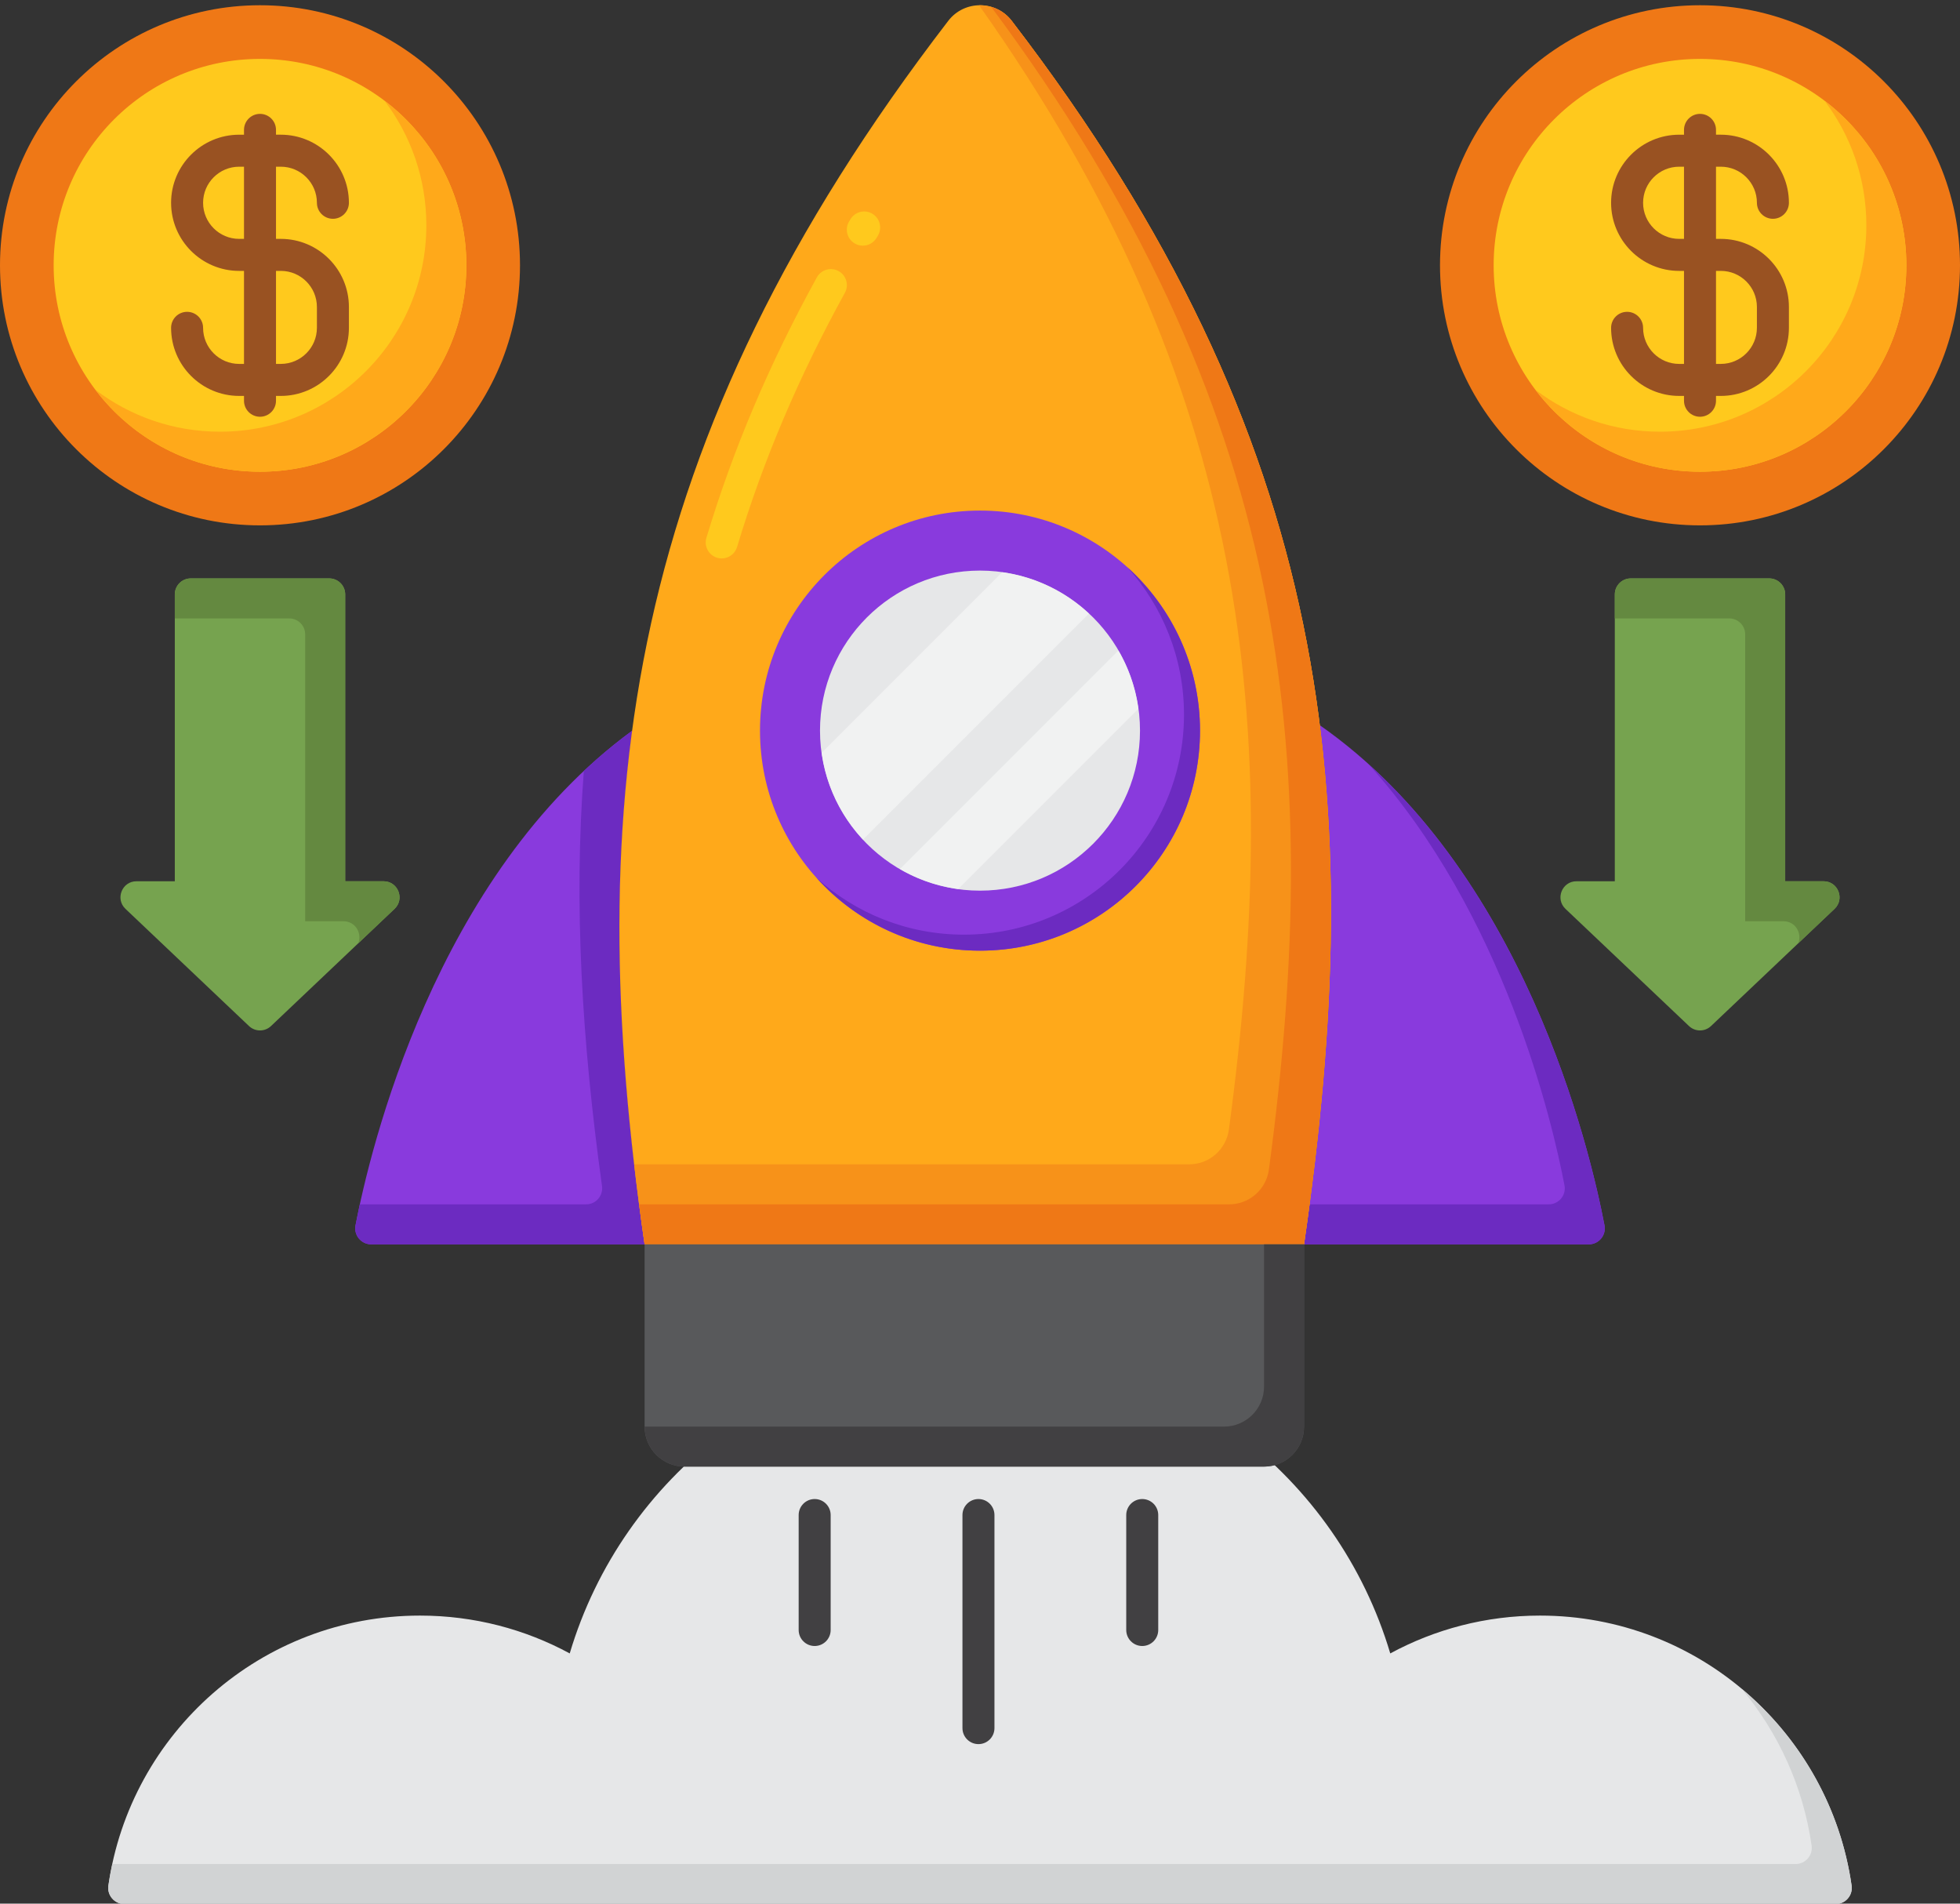
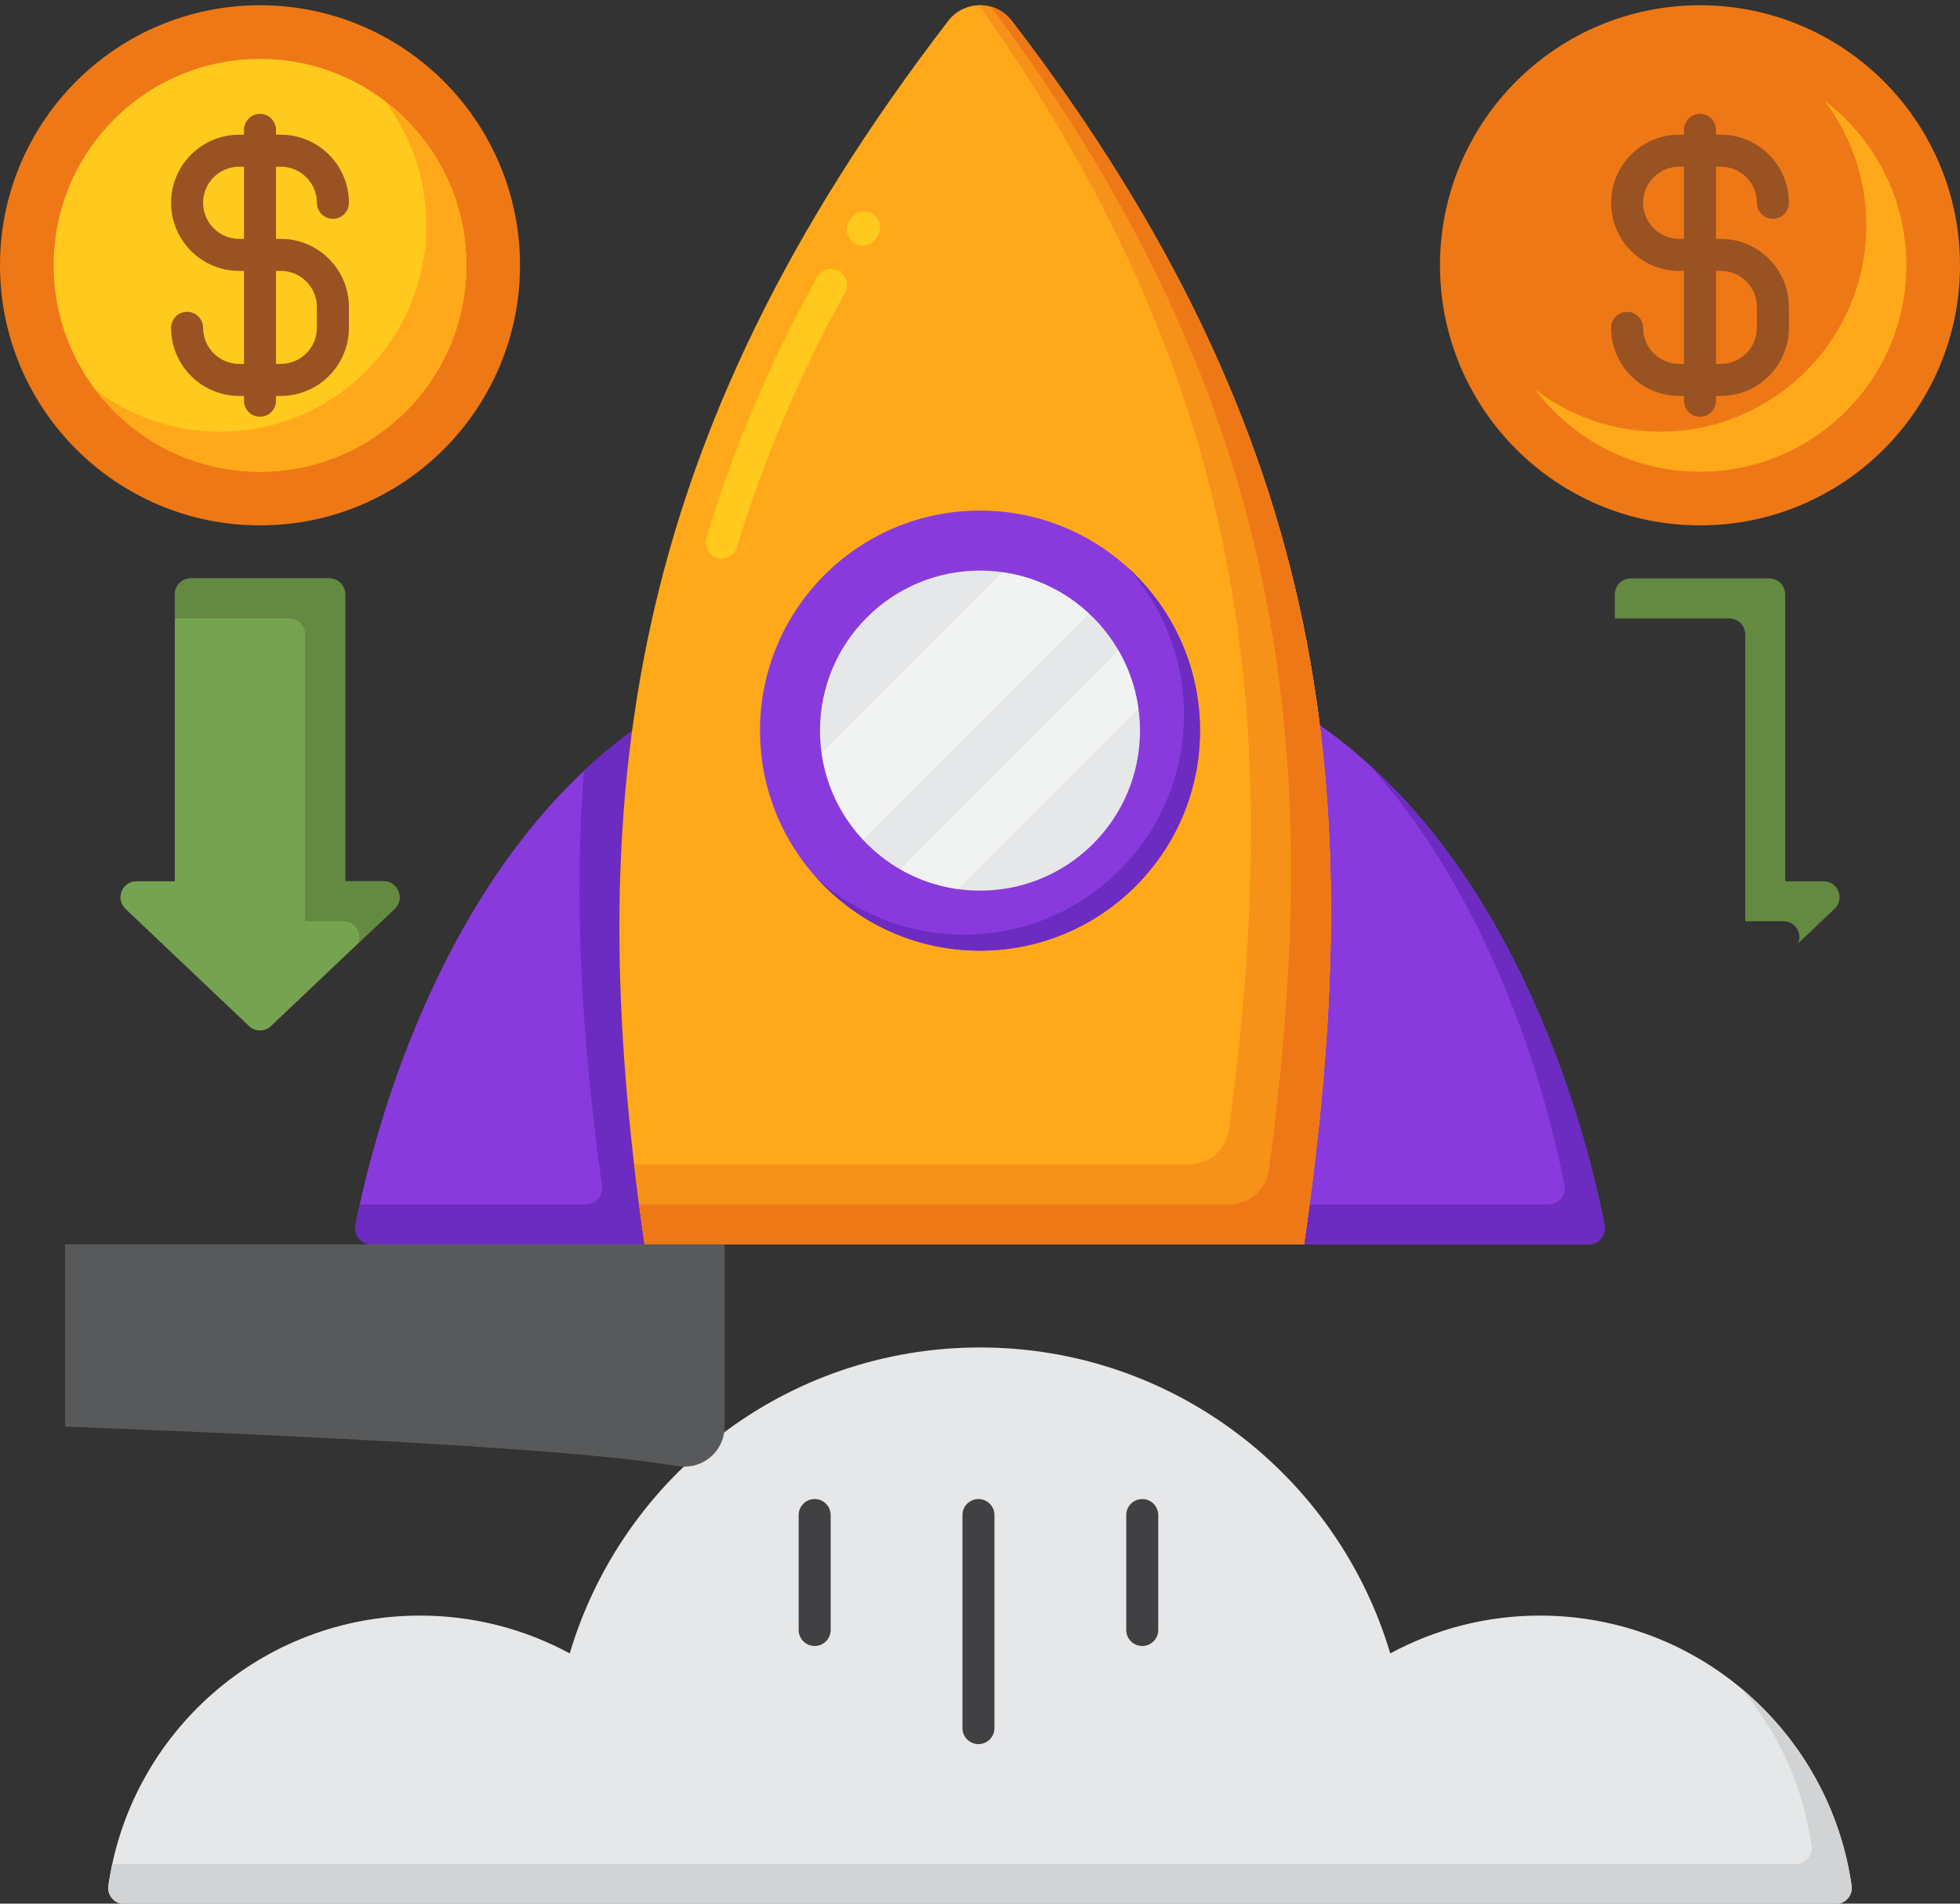
<svg xmlns="http://www.w3.org/2000/svg" height="237.9" preserveAspectRatio="xMidYMid meet" version="1.0" viewBox="5.5 8.7 245.0 237.9" width="245.0" zoomAndPan="magnify">
  <rect x="5.5" y="8.7" width="245.0" height="237.9" fill="#333333" stroke="none" />
  <g>
    <g>
      <g>
        <g>
          <g>
            <path d="M234.965,246.645c1.221,0,2.159-1.087,1.986-2.296c-2.725-19.078-19.12-33.748-38.952-33.748 c-6.775,0-13.15,1.713-18.717,4.728c-6.575-22.108-27.04-38.235-51.283-38.235s-44.709,16.127-51.283,38.235 c-5.567-3.015-11.942-4.728-18.717-4.728c-19.832,0-36.227,14.669-38.952,33.748c-0.173,1.209,0.765,2.296,1.986,2.296H234.965 z" fill="#E6E7E8" />
          </g>
        </g>
      </g>
      <g>
        <g>
          <g>
            <path d="M236.952,244.349c-1.407-9.85-6.464-18.518-13.751-24.605c4.573,5.475,7.694,12.205,8.751,19.605 c0.173,1.209-0.765,2.296-1.986,2.296H19.542c-0.192,0.892-0.363,1.791-0.494,2.704c-0.173,1.209,0.765,2.296,1.986,2.296 h213.931C236.187,246.645,237.124,245.558,236.952,244.349z" fill="#D1D3D4" />
          </g>
        </g>
      </g>
      <g>
        <g>
          <g>
            <g>
              <path d="M170.474,99.33c2.589,20.651,1.37,41.832-1.968,64.875h0v0c0,0,0,0,0,0h35.59 c1.254,0,2.201-1.133,1.967-2.365C204.271,152.404,195.96,117.127,170.474,99.33z" fill="#893ADD" />
            </g>
          </g>
          <g>
            <g>
              <path d="M206.06,161.83c-1.643-8.652-8.758-38.911-29.482-57.618c16.904,18.704,22.984,44.725,24.484,52.629 c0.234,1.232-0.713,2.365-1.967,2.365l-29.899,0c-0.22,1.658-0.448,3.323-0.691,5h0v0c0,0,0,0,0,0l35.59,0 C205.352,164.206,206.295,163.064,206.06,161.83z" fill="#6C2BC1" />
            </g>
          </g>
          <g>
            <g>
              <path d="M84.519,100.023c-24.647,18.01-32.802,52.499-34.58,61.817c-0.235,1.232,0.712,2.366,1.967,2.366 l34.169,0C82.774,141.42,81.773,120.455,84.519,100.023z" fill="#893ADD" />
            </g>
          </g>
          <g>
            <g>
              <path d="M84.519,100.023c-2.136,1.561-4.145,3.247-6.04,5.028c-1.258,16.59-0.256,33.657,2.272,51.874 c0.167,1.203-0.76,2.281-1.975,2.281l-28.298,0c-0.221,1.012-0.399,1.892-0.538,2.62c-0.236,1.235,0.706,2.38,1.964,2.38 l34.17,0C82.774,141.42,81.773,120.455,84.519,100.023z" fill="#6C2BC1" />
            </g>
          </g>
          <g>
            <g>
              <g>
                <g>
                  <path d="M86.075,164.205c-8.052-55.572-2.461-100.321,37.96-152.904c1.995-2.596,5.935-2.594,7.928,0.003 c40.336,52.581,44.595,97.33,36.543,152.901H86.075z" fill="#FFA91A" />
                </g>
              </g>
            </g>
            <g>
              <g>
                <g>
                  <path d="M95.716,78.487c-0.191,0-0.386-0.027-0.578-0.085c-1.058-0.319-1.657-1.435-1.338-2.492 c3.337-11.074,7.853-21.72,13.806-32.545c0.533-0.968,1.749-1.32,2.716-0.789c0.968,0.532,1.321,1.748,0.789,2.716 c-5.815,10.576-10.225,20.969-13.48,31.771C97.37,77.929,96.575,78.487,95.716,78.487z M113.353,39.401 c-0.353,0-0.71-0.094-1.034-0.29c-0.945-0.572-1.247-1.802-0.675-2.747l0.162-0.268c0.57-0.946,1.8-1.25,2.745-0.682 c0.946,0.57,1.251,1.799,0.682,2.745l-0.167,0.275C114.69,39.058,114.03,39.401,113.353,39.401z" fill="#FFC91D" />
                </g>
              </g>
            </g>
            <g>
              <g>
                <path d="M131.963,11.305c-1.022-1.332-2.556-1.977-4.077-1.943c33.832,47.795,38.042,89.749,31.228,140.488 c-0.334,2.489-2.449,4.356-4.96,4.356H84.767c0.383,3.297,0.819,6.628,1.308,10h82.43 C176.558,108.634,172.299,63.886,131.963,11.305z" fill="#F79219" />
              </g>
            </g>
            <g>
              <g>
                <path d="M131.963,11.305c-0.678-0.884-1.584-1.46-2.559-1.742c37.023,49.807,41.751,92.856,34.711,145.286 c-0.334,2.49-2.447,4.358-4.96,4.358H85.386c0.218,1.657,0.447,3.323,0.69,5h82.43 C176.558,108.634,172.299,63.886,131.963,11.305z" fill="#EF7816" />
              </g>
            </g>
            <g>
              <g>
-                 <path d="M91.075,191.983h72.43c2.761,0,5-2.239,5-5v-22.778l-82.43,0v22.778 C86.075,189.745,88.314,191.983,91.075,191.983z" fill="#58595B" />
+                 <path d="M91.075,191.983c2.761,0,5-2.239,5-5v-22.778l-82.43,0v22.778 C86.075,189.745,88.314,191.983,91.075,191.983z" fill="#58595B" />
              </g>
            </g>
            <g>
              <g>
-                 <path d="M163.506,164.205v17.778c0,2.761-2.239,5-5,5h-72.43c0,2.761,2.239,5,5,5h72.43c2.761,0,5-2.239,5-5 v-22.778H163.506z" fill="#414042" />
-               </g>
+                 </g>
            </g>
          </g>
          <g>
            <g>
              <circle cx="128" cy="100.006" fill="#893ADD" r="27.5" />
            </g>
          </g>
          <g>
            <g>
              <path d="M146.418,79.587c4.401,4.875,7.082,11.333,7.082,18.418c0,15.188-12.312,27.5-27.5,27.5 c-7.085,0-13.543-2.681-18.418-7.081c5.033,5.576,12.315,9.081,20.418,9.081c15.188,0,27.5-12.312,27.5-27.5 C155.5,91.903,151.994,84.62,146.418,79.587z" fill="#6C2BC1" />
            </g>
          </g>
          <g>
            <g>
              <circle cx="128" cy="100.006" fill="#E6E7E8" r="20" />
            </g>
          </g>
        </g>
        <g>
          <g>
            <g>
              <path d="M148.28,214.402c-1.104,0-2-0.896-2-2v-14.367c0-1.104,0.896-2,2-2s2,0.896,2,2v14.367 C150.28,213.506,149.385,214.402,148.28,214.402z" fill="#414042" />
            </g>
          </g>
          <g>
            <g>
              <path d="M127.807,226.664c-1.104,0-2-0.896-2-2v-26.629c0-1.104,0.896-2,2-2s2,0.896,2,2v26.629 C129.807,225.769,128.911,226.664,127.807,226.664z" fill="#414042" />
            </g>
          </g>
          <g>
            <g>
              <path d="M107.333,214.402c-1.104,0-2-0.896-2-2v-14.367c0-1.104,0.896-2,2-2s2,0.896,2,2v14.367 C109.333,213.506,108.438,214.402,107.333,214.402z" fill="#414042" />
            </g>
          </g>
        </g>
      </g>
      <g>
        <g>
          <path d="M108.213,102.772c0.578,4.166,2.432,7.914,5.165,10.848l28.236-28.236 c-2.933-2.732-6.682-4.587-10.848-5.165L108.213,102.772z" fill="#F1F2F2" />
        </g>
      </g>
      <g>
        <g>
          <path d="M125.281,119.8l22.513-22.513c-0.358-2.627-1.22-5.089-2.496-7.288l-27.305,27.305 C120.192,118.579,122.654,119.441,125.281,119.8z" fill="#F1F2F2" />
        </g>
      </g>
    </g>
    <g>
      <g>
        <g>
          <g>
            <g>
              <circle cx="38" cy="41.855" fill="#EF7816" r="32.5" />
            </g>
          </g>
          <g>
            <g>
              <circle cx="38" cy="41.855" fill="#FFC91D" r="25.794" />
            </g>
          </g>
          <g>
            <g>
              <path d="M53.565,21.29c3.28,4.326,5.228,9.718,5.228,15.565c0,14.245-11.548,25.794-25.794,25.794 c-5.848,0-11.239-1.949-15.565-5.229C22.145,63.634,29.602,67.649,38,67.649c14.245,0,25.794-11.548,25.794-25.794 C63.794,33.458,59.778,26,53.565,21.29z" fill="#FFA91A" />
            </g>
          </g>
          <g>
            <path d="M40.604,38.553H40v-9.02h0.604c2.487,0,4.51,2.023,4.51,4.51c0,1.104,0.896,2,2,2s2-0.896,2-2 c0-4.692-3.817-8.51-8.51-8.51H40V24.93c0-1.104-0.896-2-2-2s-2,0.896-2,2v0.604h-0.604c-4.692,0-8.51,3.817-8.51,8.51 s3.817,8.51,8.51,8.51H36v11.624h-0.604c-2.487,0-4.51-2.023-4.51-4.51c0-1.104-0.896-2-2-2s-2,0.896-2,2 c0,4.692,3.817,8.51,8.51,8.51H36v0.604c0,1.104,0.896,2,2,2s2-0.896,2-2v-0.604h0.604c4.692,0,8.51-3.817,8.51-8.51v-2.604 C49.114,42.371,45.296,38.553,40.604,38.553z M35.396,38.553c-2.487,0-4.51-2.023-4.51-4.51s2.023-4.51,4.51-4.51H36v9.02 H35.396z M45.114,49.667c0,2.487-2.023,4.51-4.51,4.51H40V42.553h0.604c2.487,0,4.51,2.023,4.51,4.51V49.667z" fill="#995222" />
          </g>
        </g>
        <g>
          <g>
            <path d="M46.649,80.983H29.351c-1.105,0-2,0.895-2,2v35.848H22.56c-1.807,0-2.688,2.207-1.376,3.451 l15.44,14.643c0.772,0.732,1.981,0.732,2.753,0l15.44-14.643c1.311-1.244,0.431-3.451-1.376-3.451h-4.791V82.983 C48.649,81.878,47.753,80.983,46.649,80.983z" fill="#76A34F" />
          </g>
        </g>
        <g>
          <g>
            <g>
              <path d="M53.44,118.831h-4.791V82.983c0-1.105-0.895-2-2-2H29.351c-1.105,0-2,0.895-2,2v3h14.298 c1.105,0,2,0.895,2,2v35.848h4.791c1.505,0,2.347,1.527,1.835,2.758l4.541-4.307C56.128,121.038,55.248,118.831,53.44,118.831 z" fill="#648940" />
            </g>
          </g>
        </g>
      </g>
      <g>
        <g>
          <g>
            <g>
              <circle cx="218" cy="41.855" fill="#EF7816" r="32.5" />
            </g>
          </g>
          <g>
            <g>
-               <circle cx="218" cy="41.855" fill="#FFC91D" r="25.794" />
-             </g>
+               </g>
          </g>
          <g>
            <g>
              <path d="M233.565,21.29c3.28,4.326,5.228,9.718,5.228,15.565c0,14.245-11.548,25.794-25.794,25.794 c-5.848,0-11.239-1.949-15.565-5.229c4.71,6.213,12.168,10.229,20.565,10.229c14.245,0,25.794-11.548,25.794-25.794 C243.794,33.458,239.778,26,233.565,21.29z" fill="#FFA91A" />
            </g>
          </g>
          <g>
            <path d="M220.604,38.553H220v-9.02h0.604c2.486,0,4.51,2.023,4.51,4.51c0,1.104,0.896,2,2,2s2-0.896,2-2 c0-4.692-3.817-8.51-8.51-8.51H220V24.93c0-1.104-0.896-2-2-2s-2,0.896-2,2v0.604h-0.604c-4.692,0-8.51,3.817-8.51,8.51 s3.817,8.51,8.51,8.51H216v11.624h-0.604c-2.486,0-4.51-2.023-4.51-4.51c0-1.104-0.896-2-2-2s-2,0.896-2,2 c0,4.692,3.817,8.51,8.51,8.51H216v0.604c0,1.104,0.896,2,2,2s2-0.896,2-2v-0.604h0.604c4.692,0,8.51-3.817,8.51-8.51v-2.604 C229.113,42.371,225.296,38.553,220.604,38.553z M215.396,38.553c-2.486,0-4.51-2.023-4.51-4.51s2.023-4.51,4.51-4.51H216v9.02 H215.396z M225.113,49.667c0,2.487-2.023,4.51-4.51,4.51H220V42.553h0.604c2.486,0,4.51,2.023,4.51,4.51V49.667z" fill="#995222" />
          </g>
        </g>
        <g>
          <g>
-             <path d="M226.649,80.983h-17.298c-1.105,0-2,0.895-2,2v35.848h-4.791c-1.807,0-2.688,2.207-1.376,3.451 l15.44,14.643c0.772,0.732,1.981,0.732,2.753,0l15.44-14.643c1.311-1.244,0.431-3.451-1.376-3.451h-4.791V82.983 C228.649,81.878,227.753,80.983,226.649,80.983z" fill="#76A34F" />
-           </g>
+             </g>
        </g>
        <g>
          <g>
            <g>
              <path d="M233.44,118.831h-4.791V82.983c0-1.105-0.895-2-2-2h-17.298c-1.105,0-2,0.895-2,2v3h14.298 c1.105,0,2,0.895,2,2v35.848h4.791c1.505,0,2.347,1.527,1.835,2.758l4.541-4.307 C236.128,121.038,235.248,118.831,233.44,118.831z" fill="#648940" />
            </g>
          </g>
        </g>
      </g>
    </g>
  </g>
</svg>